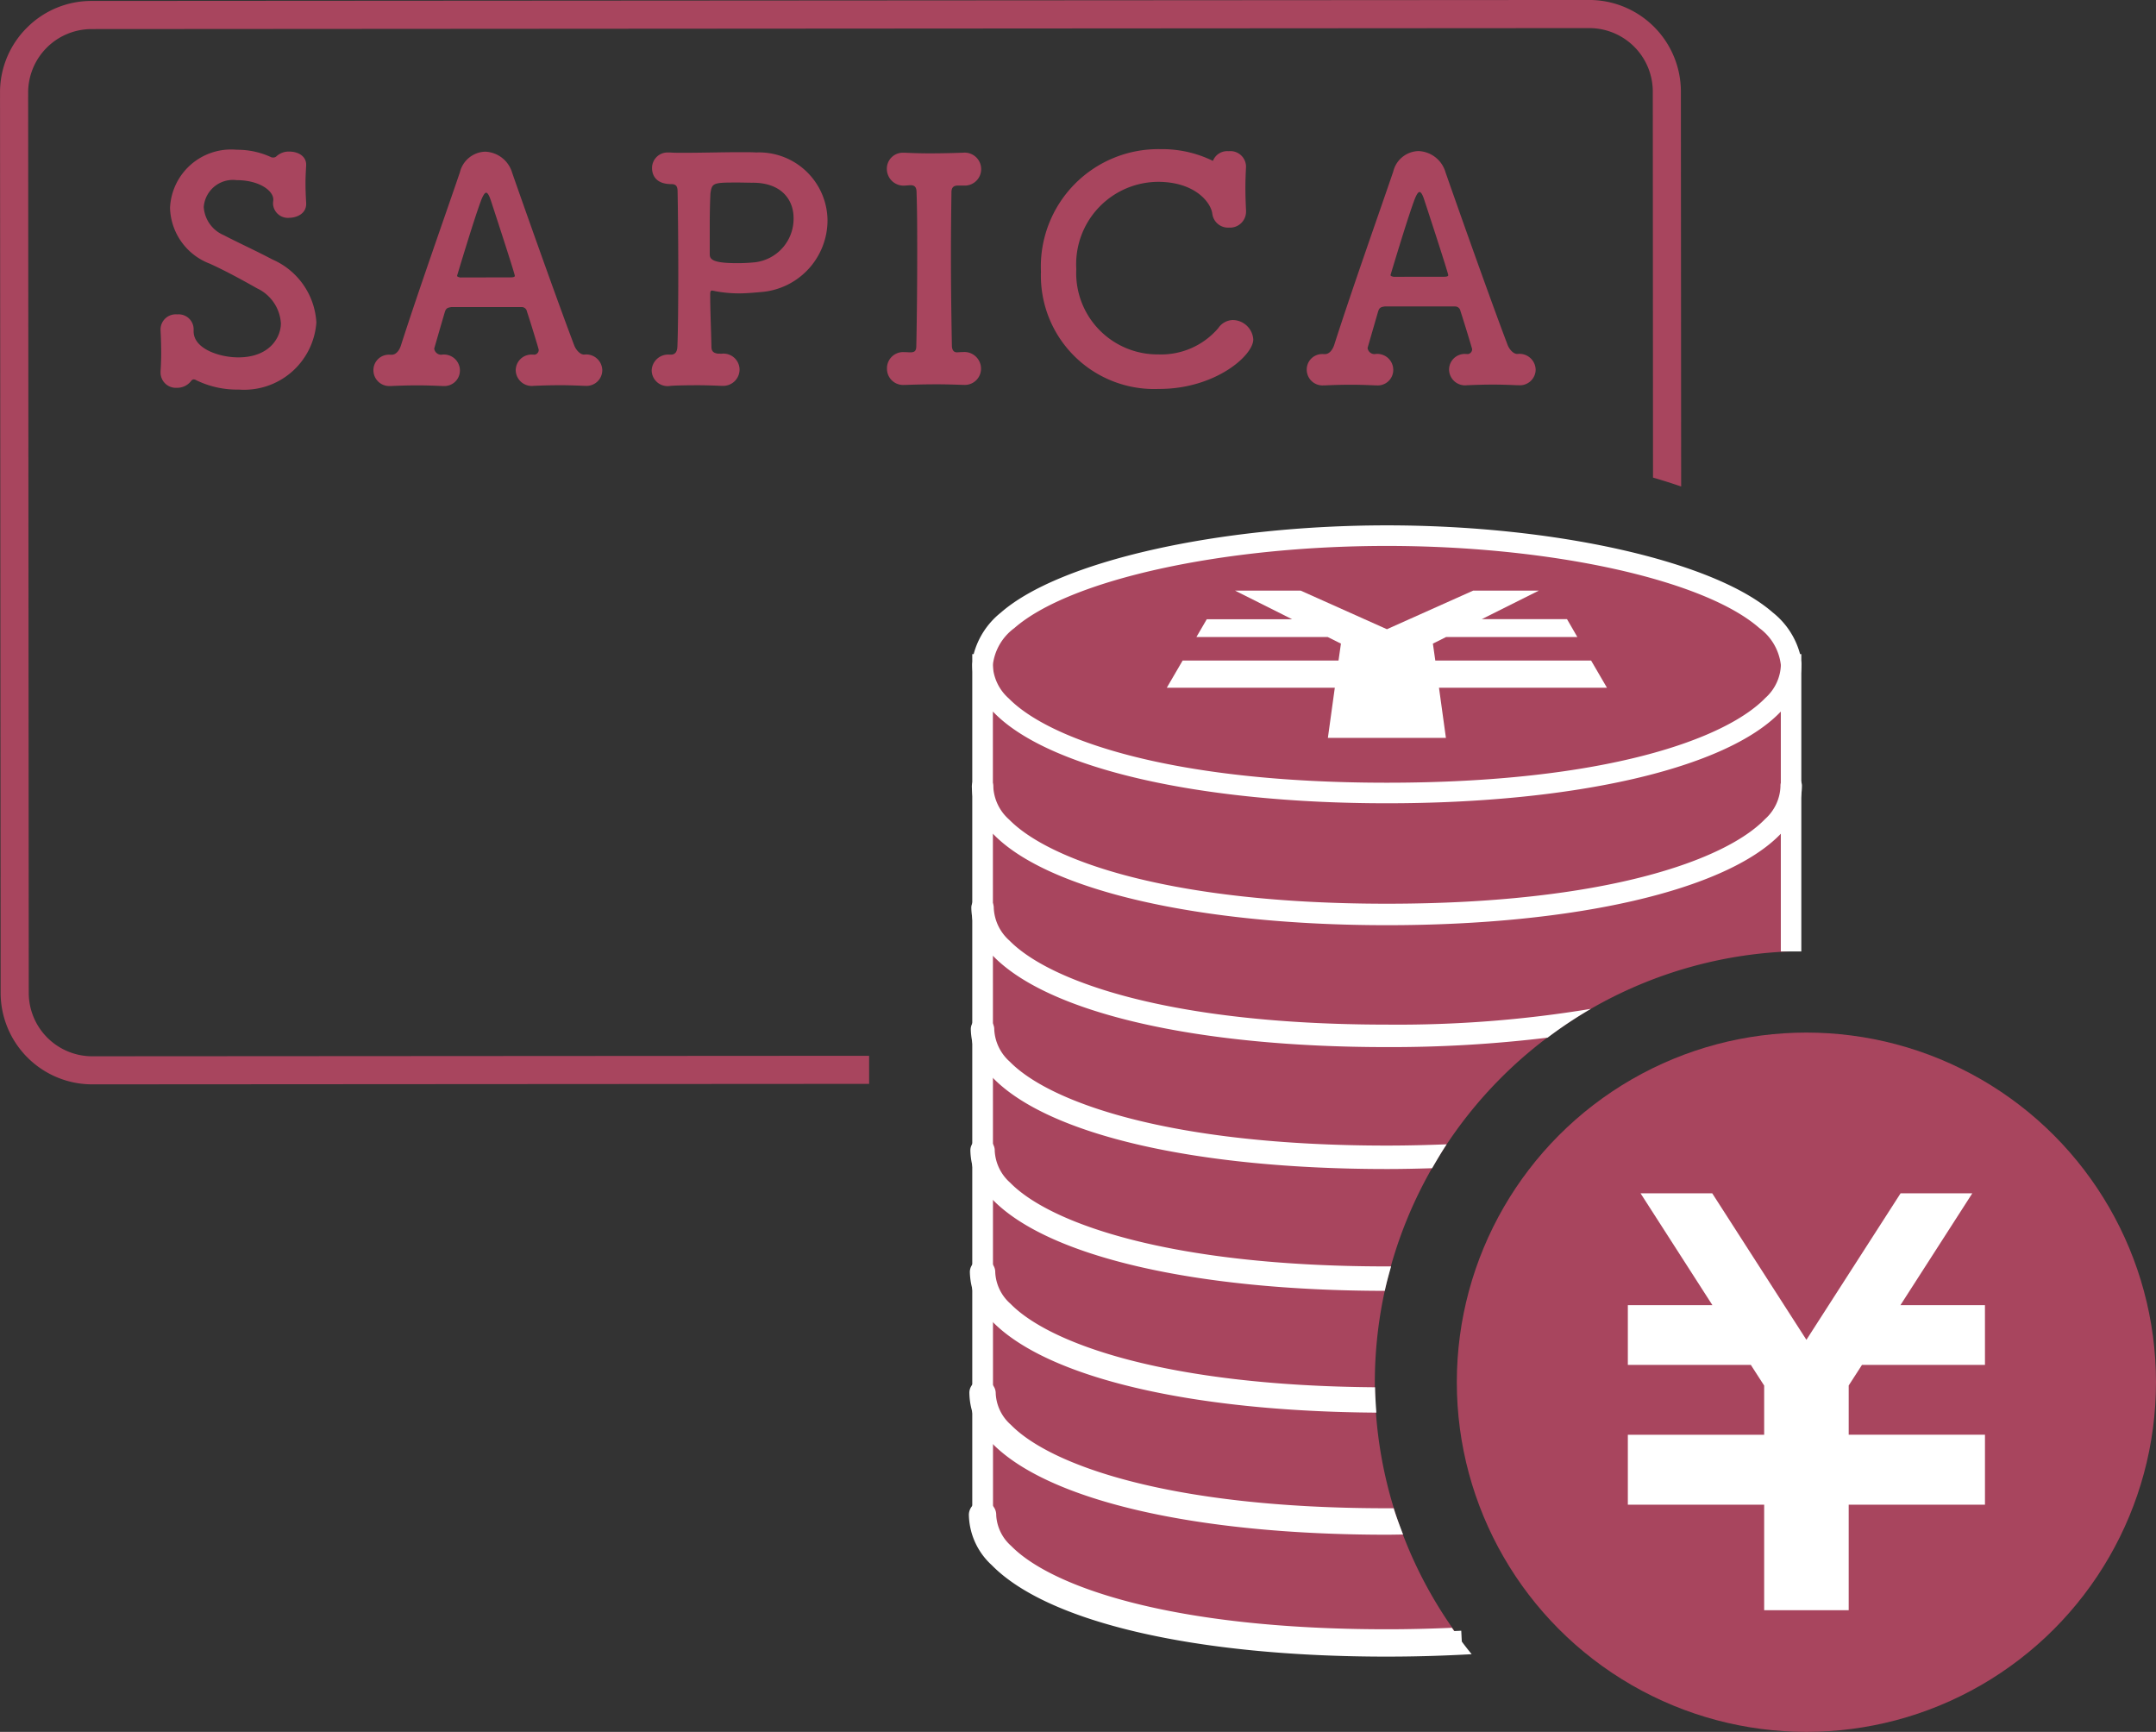
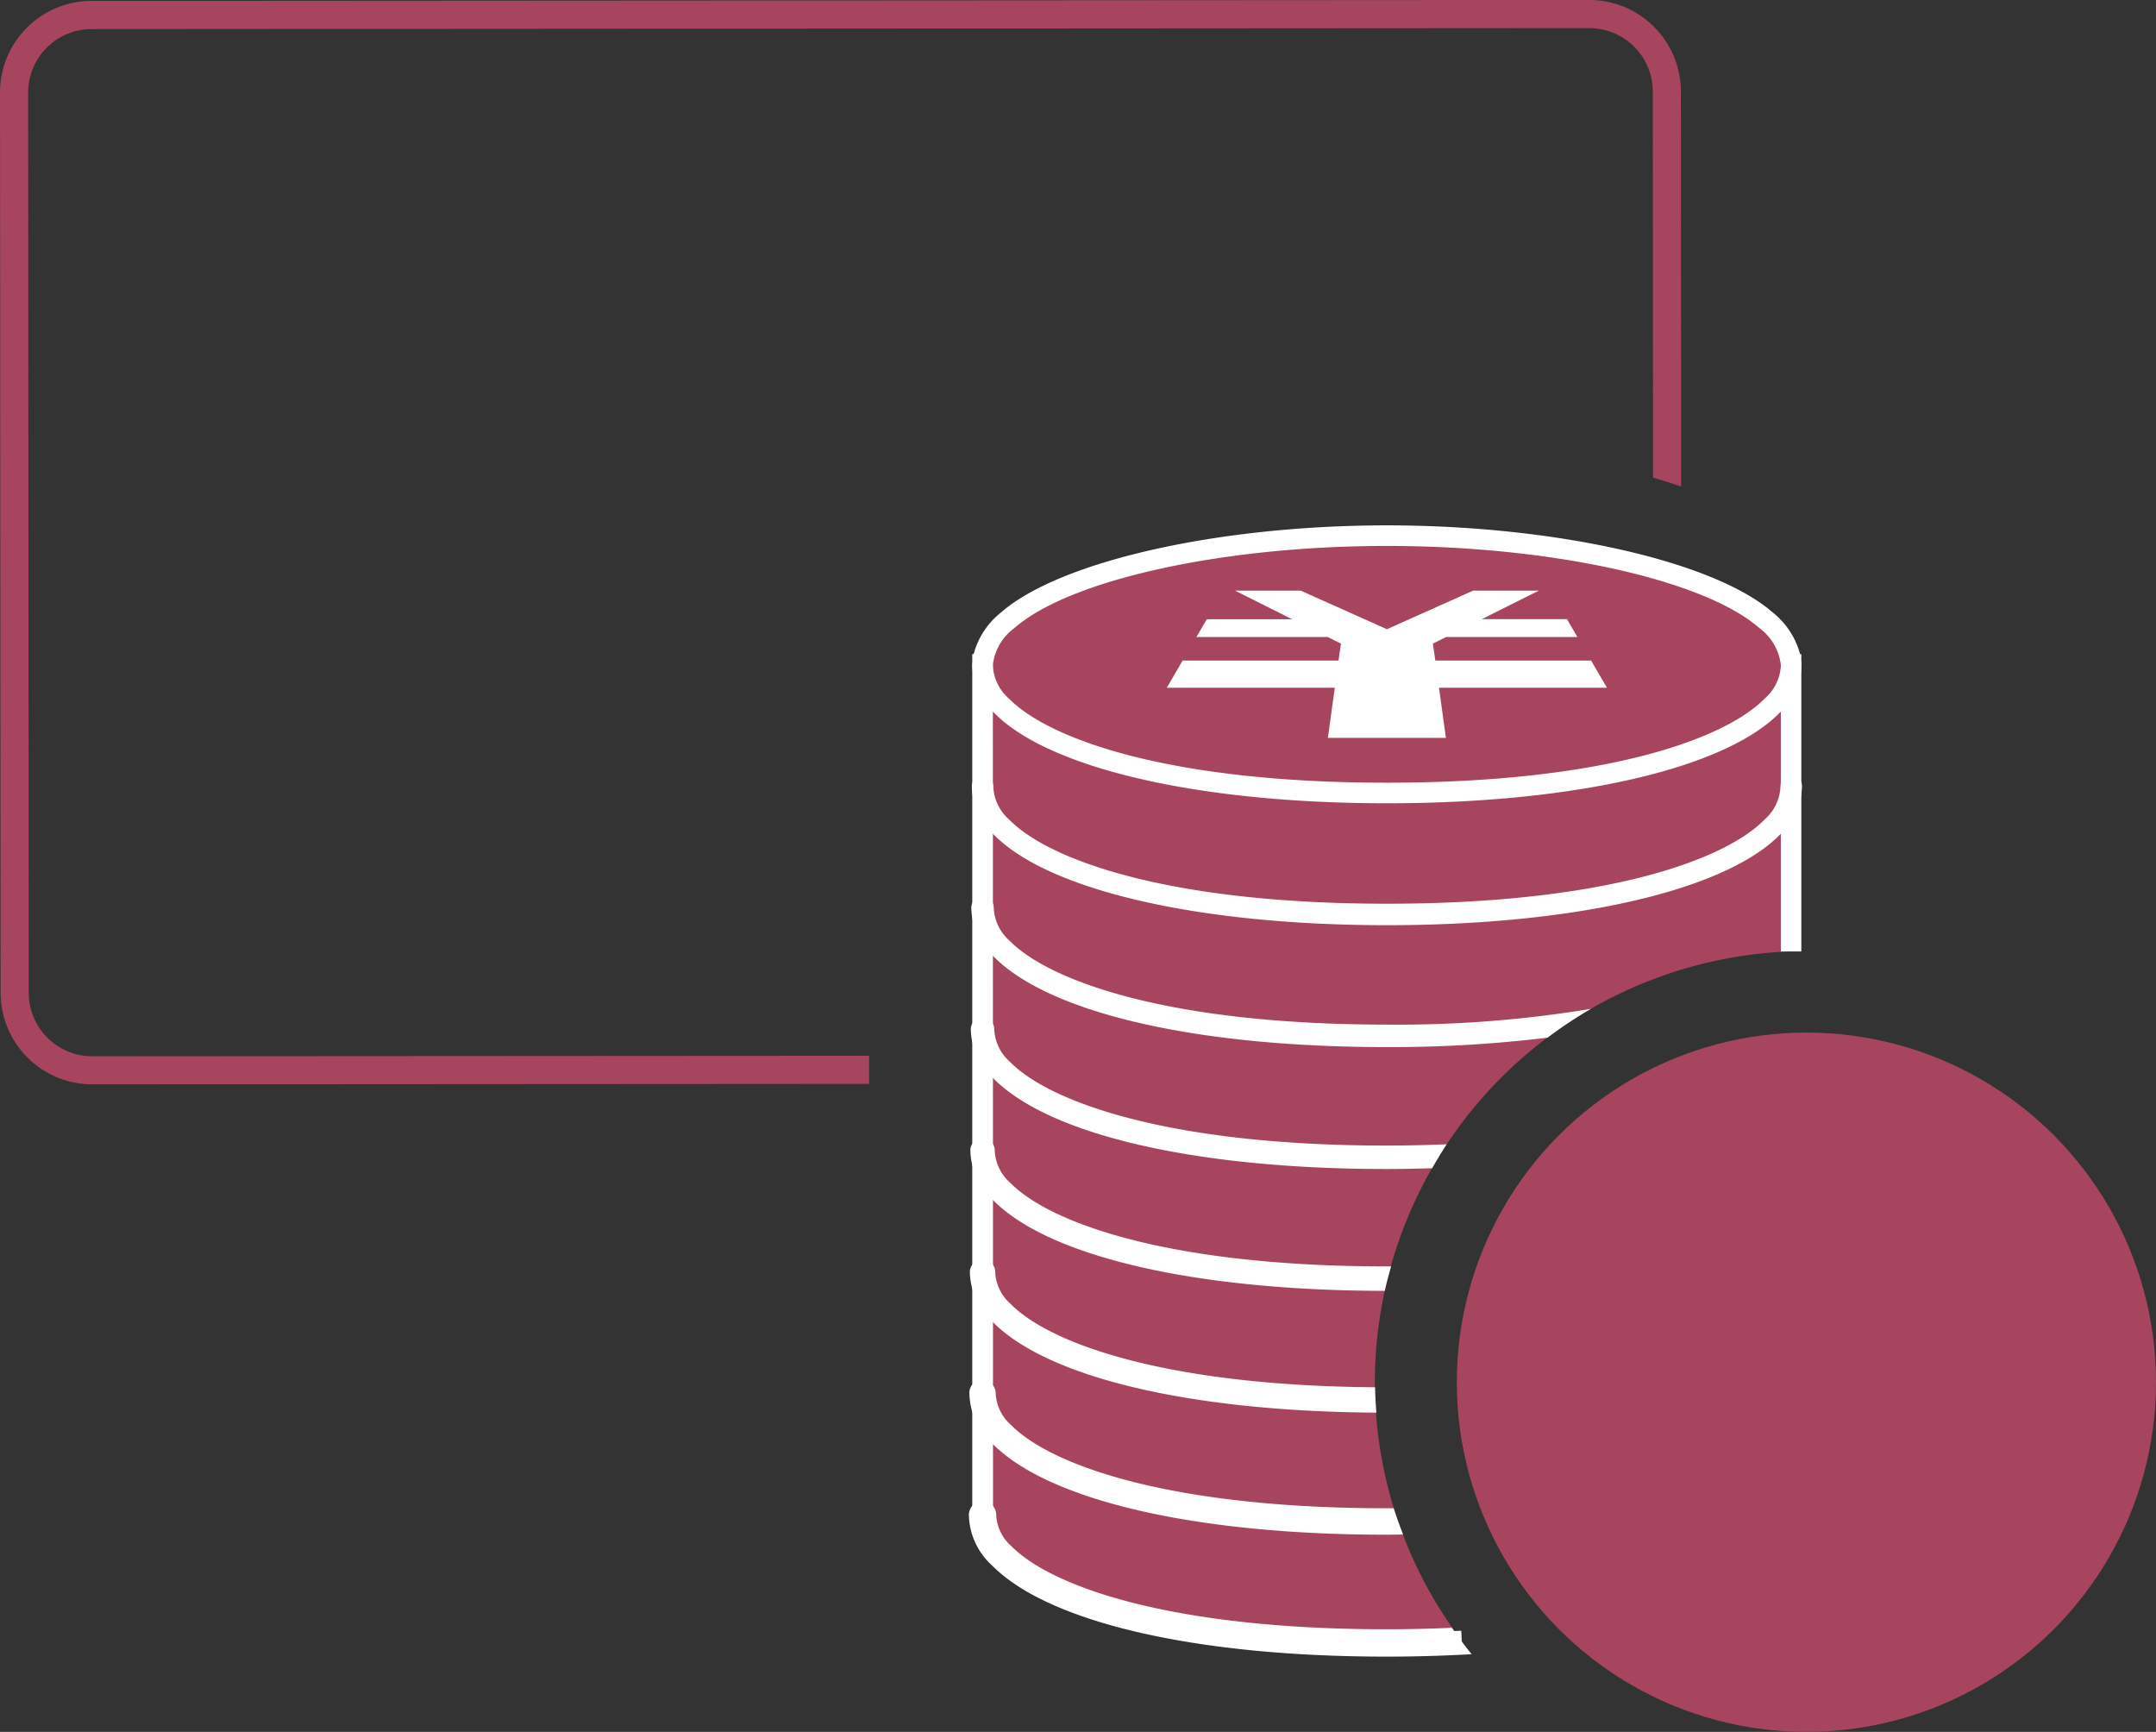
<svg xmlns="http://www.w3.org/2000/svg" width="89.011" height="71.489" viewBox="0 0 89.011 71.489">
  <rect x="0" y="0" width="89.011" height="71.489" fill="#333333" stroke="none" />
  <g transform="translate(-460 -1770.319)">
-     <path d="M-167.612,592.048a3.844,3.844,0,0,1-1.75-.382.22.22,0,0,0-.116-.038c-.05,0-.087.039-.125.09a.717.717,0,0,1-.564.256.631.631,0,0,1-.677-.626c0-.012,0-.038,0-.052.014-.216.027-.484.026-.752,0-.333-.012-.69-.027-.957a.24.24,0,0,0,0-.027.627.627,0,0,1,.691-.615.618.618,0,0,1,.675.6c0,.013,0,.026,0,.04s0,.037,0,.061c0,.729,1.087,1.073,1.842,1.073,1.3,0,1.761-.83,1.761-1.406a1.713,1.713,0,0,0-.984-1.444c-.563-.318-1.28-.714-1.956-1.02a2.539,2.539,0,0,1-1.637-2.3,2.523,2.523,0,0,1,2.758-2.4,3.322,3.322,0,0,1,1.419.307.205.205,0,0,0,.087.013.2.2,0,0,0,.117-.039.749.749,0,0,1,.55-.206c.342,0,.689.179.689.538v.038c-.014.243-.028.486-.027.742,0,.292.014.574.027.8.026.486-.459.615-.689.615a.614.614,0,0,1-.678-.563c0-.013,0-.038,0-.051,0-.051.012-.1.011-.14,0-.37-.587-.8-1.519-.8a1.207,1.207,0,0,0-1.353,1.112,1.356,1.356,0,0,0,.83,1.161c.537.283,1.4.678,2,1a3.019,3.019,0,0,1,1.819,2.6A2.989,2.989,0,0,1-167.612,592.048Zm12.19-1.438a.2.2,0,0,0,.19-.205c0-.027-.333-1.124-.487-1.583a.215.215,0,0,0-.2-.179h-2.925c-.165.027-.219.053-.268.218-.129.434-.434,1.494-.434,1.494a.29.29,0,0,0,.294.255.659.659,0,0,1,.767.652.641.641,0,0,1-.7.638h-.052c-.318-.013-.651-.026-.982-.026-.407,0-.78.013-1.085.026h-.052a.651.651,0,0,1-.7-.651.637.637,0,0,1,.691-.639h.064c.2,0,.33-.217.381-.385.742-2.312,1.926-5.646,2.436-7.152a1.108,1.108,0,0,1,1.046-.845,1.21,1.21,0,0,1,1.113.88c.678,1.94,1.932,5.466,2.558,7.113.038.114.205.382.409.382a.665.665,0,0,1,.751.652.651.651,0,0,1-.711.638c-.014,0-.039,0-.052,0-.32-.013-.651-.026-.982-.025-.409,0-.782.013-1.087.026a.662.662,0,0,1-.742-.637.65.65,0,0,1,.69-.653c.025,0,.039,0,.064,0Zm-.909-3.194c.074-.012.114-.026.113-.062,0-.09-.882-2.784-.986-3.1-.075-.231-.143-.334-.2-.333s-.14.127-.23.382c-.295.794-.967,3.042-.967,3.042,0,.039.024.051.125.076Zm8.664,3.15a.665.665,0,0,1,.727.65.676.676,0,0,1-.689.679.353.353,0,0,0-.05,0c-.309-.013-.666-.027-1.01-.026-.524,0-.985.013-1.112.027a.656.656,0,0,1-.767-.639.679.679,0,0,1,.742-.651h.025a.092.092,0,0,1,.026,0c.2,0,.256-.153.267-.307.026-.55.039-1.864.038-3.192s-.016-2.657-.029-3.232c0-.205-.051-.307-.254-.308-.665,0-.8-.394-.8-.663a.638.638,0,0,1,.688-.641c.026,0,.051,0,.077,0,.153.012.357.012.6.011.663,0,1.571-.025,2.274-.025.257,0,.487,0,.663.011a2.829,2.829,0,0,1,2.942,2.8,2.973,2.973,0,0,1-2.771,2.964c-.294.026-.574.052-.869.053a5.4,5.4,0,0,1-1-.092,1.121,1.121,0,0,0-.126-.024c-.065,0-.077.051-.077.19,0,.628.037,1.42.051,2.135,0,.192.1.256.271.28Zm.455-7.064c-.843,0-.869.052-.931.448-.013.279-.028.74-.028,1.212,0,1.073,0,1.138,0,1.3,0,.217.13.369,1.151.368a7.24,7.24,0,0,0,.73-.038,1.807,1.807,0,0,0,1.58-1.826c0-.754-.5-1.457-1.688-1.457C-146.4,583.514-146.817,583.5-147.212,583.5Zm7.277,7.008c.011,0,.038,0,.05,0,.18,0,.242-.065.242-.269.026-1.253.037-2.567.037-3.857,0-.844,0-1.687-.027-2.478,0-.18-.054-.295-.243-.294h-.025l-.191.014a.691.691,0,0,1-.767-.677.659.659,0,0,1,.7-.677.606.606,0,0,1,.066,0c.268.013.651.027,1.033.025.474,0,.973-.013,1.316-.026h.025a.681.681,0,0,1,.754.678.678.678,0,0,1-.728.677c-.013,0-.038,0-.051,0h-.179c-.2,0-.269.1-.269.281-.011.818-.021,1.673-.021,2.557,0,1.224.015,2.5.039,3.766,0,.128.041.281.206.28.065,0,.165-.01.217-.01a.08.08,0,0,1,.025,0,.688.688,0,0,1,.755.688.669.669,0,0,1-.729.665h-.05c-.331-.011-.717-.024-1.1-.022-.473,0-.919.013-1.237.025-.014,0-.039,0-.053,0a.667.667,0,0,1-.714-.677.667.667,0,0,1,.712-.677h.054Zm10.32,1.511a4.678,4.678,0,0,1-4.882-4.836,4.848,4.848,0,0,1,4.94-5.061,4.751,4.751,0,0,1,2.16.484.633.633,0,0,1,.65-.4.646.646,0,0,1,.716.612v.039c-.013.268-.025.563-.025.855,0,.344.013.678.026.934,0,.012,0,.037,0,.05a.66.66,0,0,1-.7.664.655.655,0,0,1-.691-.563c-.052-.472-.716-1.327-2.248-1.326a3.4,3.4,0,0,0-3.369,3.6,3.356,3.356,0,0,0,3.385,3.523,3.1,3.1,0,0,0,2.478-1.086.747.747,0,0,1,.6-.333.86.86,0,0,1,.844.8C-125.729,590.64-127.3,592.021-129.614,592.022Zm12.729-1.437a.2.2,0,0,0,.19-.205c0-.026-.334-1.123-.485-1.584a.22.22,0,0,0-.205-.178h-2.925c-.165.027-.218.053-.269.218-.126.434-.432,1.494-.432,1.494a.289.289,0,0,0,.293.255.659.659,0,0,1,.767.652.639.639,0,0,1-.7.638h-.052c-.321-.013-.651-.026-.982-.026-.409,0-.781.013-1.087.027-.012,0-.039,0-.051,0a.651.651,0,0,1-.7-.652.638.638,0,0,1,.69-.639.318.318,0,0,0,.05,0h.013c.2,0,.33-.217.383-.385.74-2.312,1.925-5.646,2.436-7.152a1.1,1.1,0,0,1,1.044-.844,1.21,1.21,0,0,1,1.115.881c.678,1.939,1.931,5.466,2.559,7.112.037.114.2.383.408.382a.668.668,0,0,1,.753.652.652.652,0,0,1-.714.638c-.014,0-.039,0-.052,0-.318-.013-.651-.026-.982-.026-.409,0-.78.014-1.087.027a.661.661,0,0,1-.74-.637.648.648,0,0,1,.69-.654c.022,0,.038,0,.063,0Zm-.909-3.194c.074-.011.113-.025.113-.064,0-.09-.882-2.784-.987-3.1-.074-.231-.139-.334-.2-.333s-.139.128-.23.382c-.293.794-.965,3.042-.965,3.042,0,.039.024.051.124.076Z" transform="translate(637.473 1194.352)" fill="#a8455e" />
    <g transform="translate(460 1770.319)">
      <path d="M-140.584,620.485l-32.076.02h0a2.621,2.621,0,0,1-2.618-2.617l-.025-37.163a2.622,2.622,0,0,1,2.617-2.621l61.837-.04h0a2.622,2.622,0,0,1,2.62,2.617l.009,15.937c.4.116.784.237,1.162.368l-.011-16.305a3.785,3.785,0,0,0-3.78-3.778h0l-61.837.04a3.748,3.748,0,0,0-2.672,1.11,3.756,3.756,0,0,0-1.106,2.671l.025,37.164a3.783,3.783,0,0,0,3.779,3.776l32.077-.02Z" transform="translate(176.465 -576.904)" fill="#a8455e" />
    </g>
    <g transform="translate(590.569 1198.492)">
      <path d="M-73.873,628.835a17.825,17.825,0,0,1,17.187-17.786V599.2h0a2.6,2.6,0,0,0-1.03-1.817c-2.488-2.179-9.214-3.5-15.657-3.5s-13.17,1.317-15.657,3.5a2.6,2.6,0,0,0-1.03,1.817h-.006v35.081h.006c-.1,2.7,5.973,5.313,16.688,5.313,1.081,0,2.1-.033,3.089-.084A17.7,17.7,0,0,1-73.873,628.835Z" transform="translate(0.064 0.048)" fill="#a8455e" />
      <path d="M-66.378,597.815h-5.417l-.547.272.1.7h6.433l0,0,.553.949.1.172H-72.09l.286,2.07h-4.873l.286-2.07h-6.936l.1-.172.553-.949,0,0h6.436l.1-.7-.549-.273h-5.417l.427-.733h3.523L-80.51,595.9H-77.8l3.56,1.593,3.56-1.593h2.711l-2.356,1.178h3.521Z" transform="translate(0.93 0.307)" fill="#fff" />
      <g transform="translate(-90.569 598.826)">
        <path d="M-73.323,613.305a53.6,53.6,0,0,0,6.635-.39,17.907,17.907,0,0,1,1.785-1.188,48.846,48.846,0,0,1-8.421.65c-8.982,0-13.937-1.791-15.579-3.466a1.911,1.911,0,0,1-.65-1.346.462.462,0,0,0-.455-.473h-.009a.463.463,0,0,0-.463.454,2.784,2.784,0,0,0,.915,2.014C-87.267,611.9-81.2,613.305-73.323,613.305Z" transform="translate(90.581 -597.082)" fill="#fff" />
        <path d="M-73.328,604.38c7.778,0,14-1.44,16.236-3.757a2.723,2.723,0,0,0,.879-2,.422.422,0,0,0-.438-.407.424.424,0,0,0-.408.438,1.916,1.916,0,0,1-.642,1.377c-1.632,1.69-6.594,3.5-15.627,3.5-9,0-13.961-1.8-15.608-3.478a1.953,1.953,0,0,1-.662-1.376.423.423,0,0,0-.414-.432h-.009a.425.425,0,0,0-.423.414,2.747,2.747,0,0,0,.9,1.985C-87.285,602.949-81.073,604.38-73.328,604.38Z" transform="translate(90.585 -598.221)" fill="#fff" />
        <path d="M-73.321,617.769c.634,0,1.255-.014,1.868-.033.193-.334.388-.667.6-.987-.79.03-1.606.052-2.469.052-8.977,0-13.926-1.787-15.565-3.46a1.9,1.9,0,0,1-.644-1.333.484.484,0,0,0-.474-.493.479.479,0,0,0-.494.474,2.81,2.81,0,0,0,.922,2.028C-87.276,616.365-81.2,617.769-73.321,617.769Z" transform="translate(90.579 -596.513)" fill="#fff" />
        <path d="M-73.325,608.844c7.784,0,14.011-1.442,16.251-3.762a2.745,2.745,0,0,0,.885-2.01.447.447,0,0,0-.459-.427.441.441,0,0,0-.427.458,1.9,1.9,0,0,1-.638,1.362c-1.628,1.688-6.586,3.493-15.612,3.493-8.989,0-13.95-1.794-15.594-3.473a1.929,1.929,0,0,1-.656-1.361.443.443,0,0,0-.434-.451h-.009a.442.442,0,0,0-.442.435,2.761,2.761,0,0,0,.908,2C-87.293,607.41-81.077,608.844-73.325,608.844Z" transform="translate(90.583 -597.653)" fill="#fff" />
        <path d="M-73.314,631.16c.226,0,.446-.006.668-.008-.135-.359-.274-.715-.387-1.084-.1,0-.185,0-.281,0-8.958,0-13.891-1.777-15.522-3.443a1.836,1.836,0,0,1-.627-1.289.545.545,0,0,0-.533-.555.518.518,0,0,0-.555.534,2.866,2.866,0,0,0,.938,2.072C-87.3,629.751-81.207,631.16-73.314,631.16Z" transform="translate(90.572 -594.809)" fill="#fff" />
        <path d="M-73.405,622.23c.073-.342.167-.675.26-1.009l-.173,0c-8.971,0-13.915-1.784-15.55-3.453a1.879,1.879,0,0,1-.64-1.318.5.5,0,0,0-.493-.515.494.494,0,0,0-.513.494,2.831,2.831,0,0,0,.926,2.044C-87.293,620.818-81.247,622.22-73.405,622.23Z" transform="translate(90.576 -595.945)" fill="#fff" />
        <path d="M-70.628,634.434c-.854.037-1.741.061-2.683.061-8.951,0-13.88-1.776-15.507-3.436a1.82,1.82,0,0,1-.622-1.274.564.564,0,0,0-.553-.577.569.569,0,0,0-.576.552,2.885,2.885,0,0,0,.945,2.088c2.316,2.364,8.414,3.776,16.313,3.776,1.213,0,2.377-.037,3.5-.1C-70.1,635.17-70.37,634.806-70.628,634.434Z" transform="translate(90.569 -594.241)" fill="#fff" />
        <path d="M-73.751,626.689c-.024-.348-.049-.7-.053-1.047-8.65-.065-13.447-1.808-15.049-3.444a1.846,1.846,0,0,1-.632-1.3.524.524,0,0,0-.513-.535h-.011a.523.523,0,0,0-.524.512,2.848,2.848,0,0,0,.932,2.058C-87.336,625.245-81.426,626.638-73.751,626.689Z" transform="translate(90.574 -595.377)" fill="#fff" />
      </g>
      <circle cx="14.433" cy="14.433" r="14.433" transform="translate(-70.424 614.45)" fill="#a8455e" />
-       <path d="M-51.716,625.03h-5.078l-.548.849v2.033h5.626V630.8h-5.626v4.356h-3.49V630.8H-66.46v-2.887h5.628v-2.03l-.55-.853H-66.46v-2.466h3.492l-2.967-4.617h2.959l3.888,6.047,3.888-6.047h2.961l-2.968,4.617h3.49Z" transform="translate(3.097 3.138)" fill="#fff" />
      <path d="M-73.328,640.067c-7.776,0-14-1.44-16.232-3.758a2.948,2.948,0,0,1-.852-1.555h-.027l-.006-.423V598.826h.058a3.261,3.261,0,0,1,1.123-1.713c2.421-2.12,8.973-3.6,15.936-3.6s13.515,1.479,15.936,3.6a3.261,3.261,0,0,1,1.123,1.713h.052l0,.423V611.1h-.846l0-11.834a2.2,2.2,0,0,0-.886-1.513c-2.279-2-8.6-3.391-15.379-3.391s-13.1,1.394-15.379,3.391a2.206,2.206,0,0,0-.887,1.513l0,.144.006,34.938a1.912,1.912,0,0,0,.642,1.377c1.632,1.69,6.592,3.5,15.622,3.5.96,0,1.964-.028,3.067-.085l.043.844C-71.335,640.039-72.353,640.067-73.328,640.067Z" transform="translate(0.016 0)" fill="#fff" />
    </g>
  </g>
</svg>